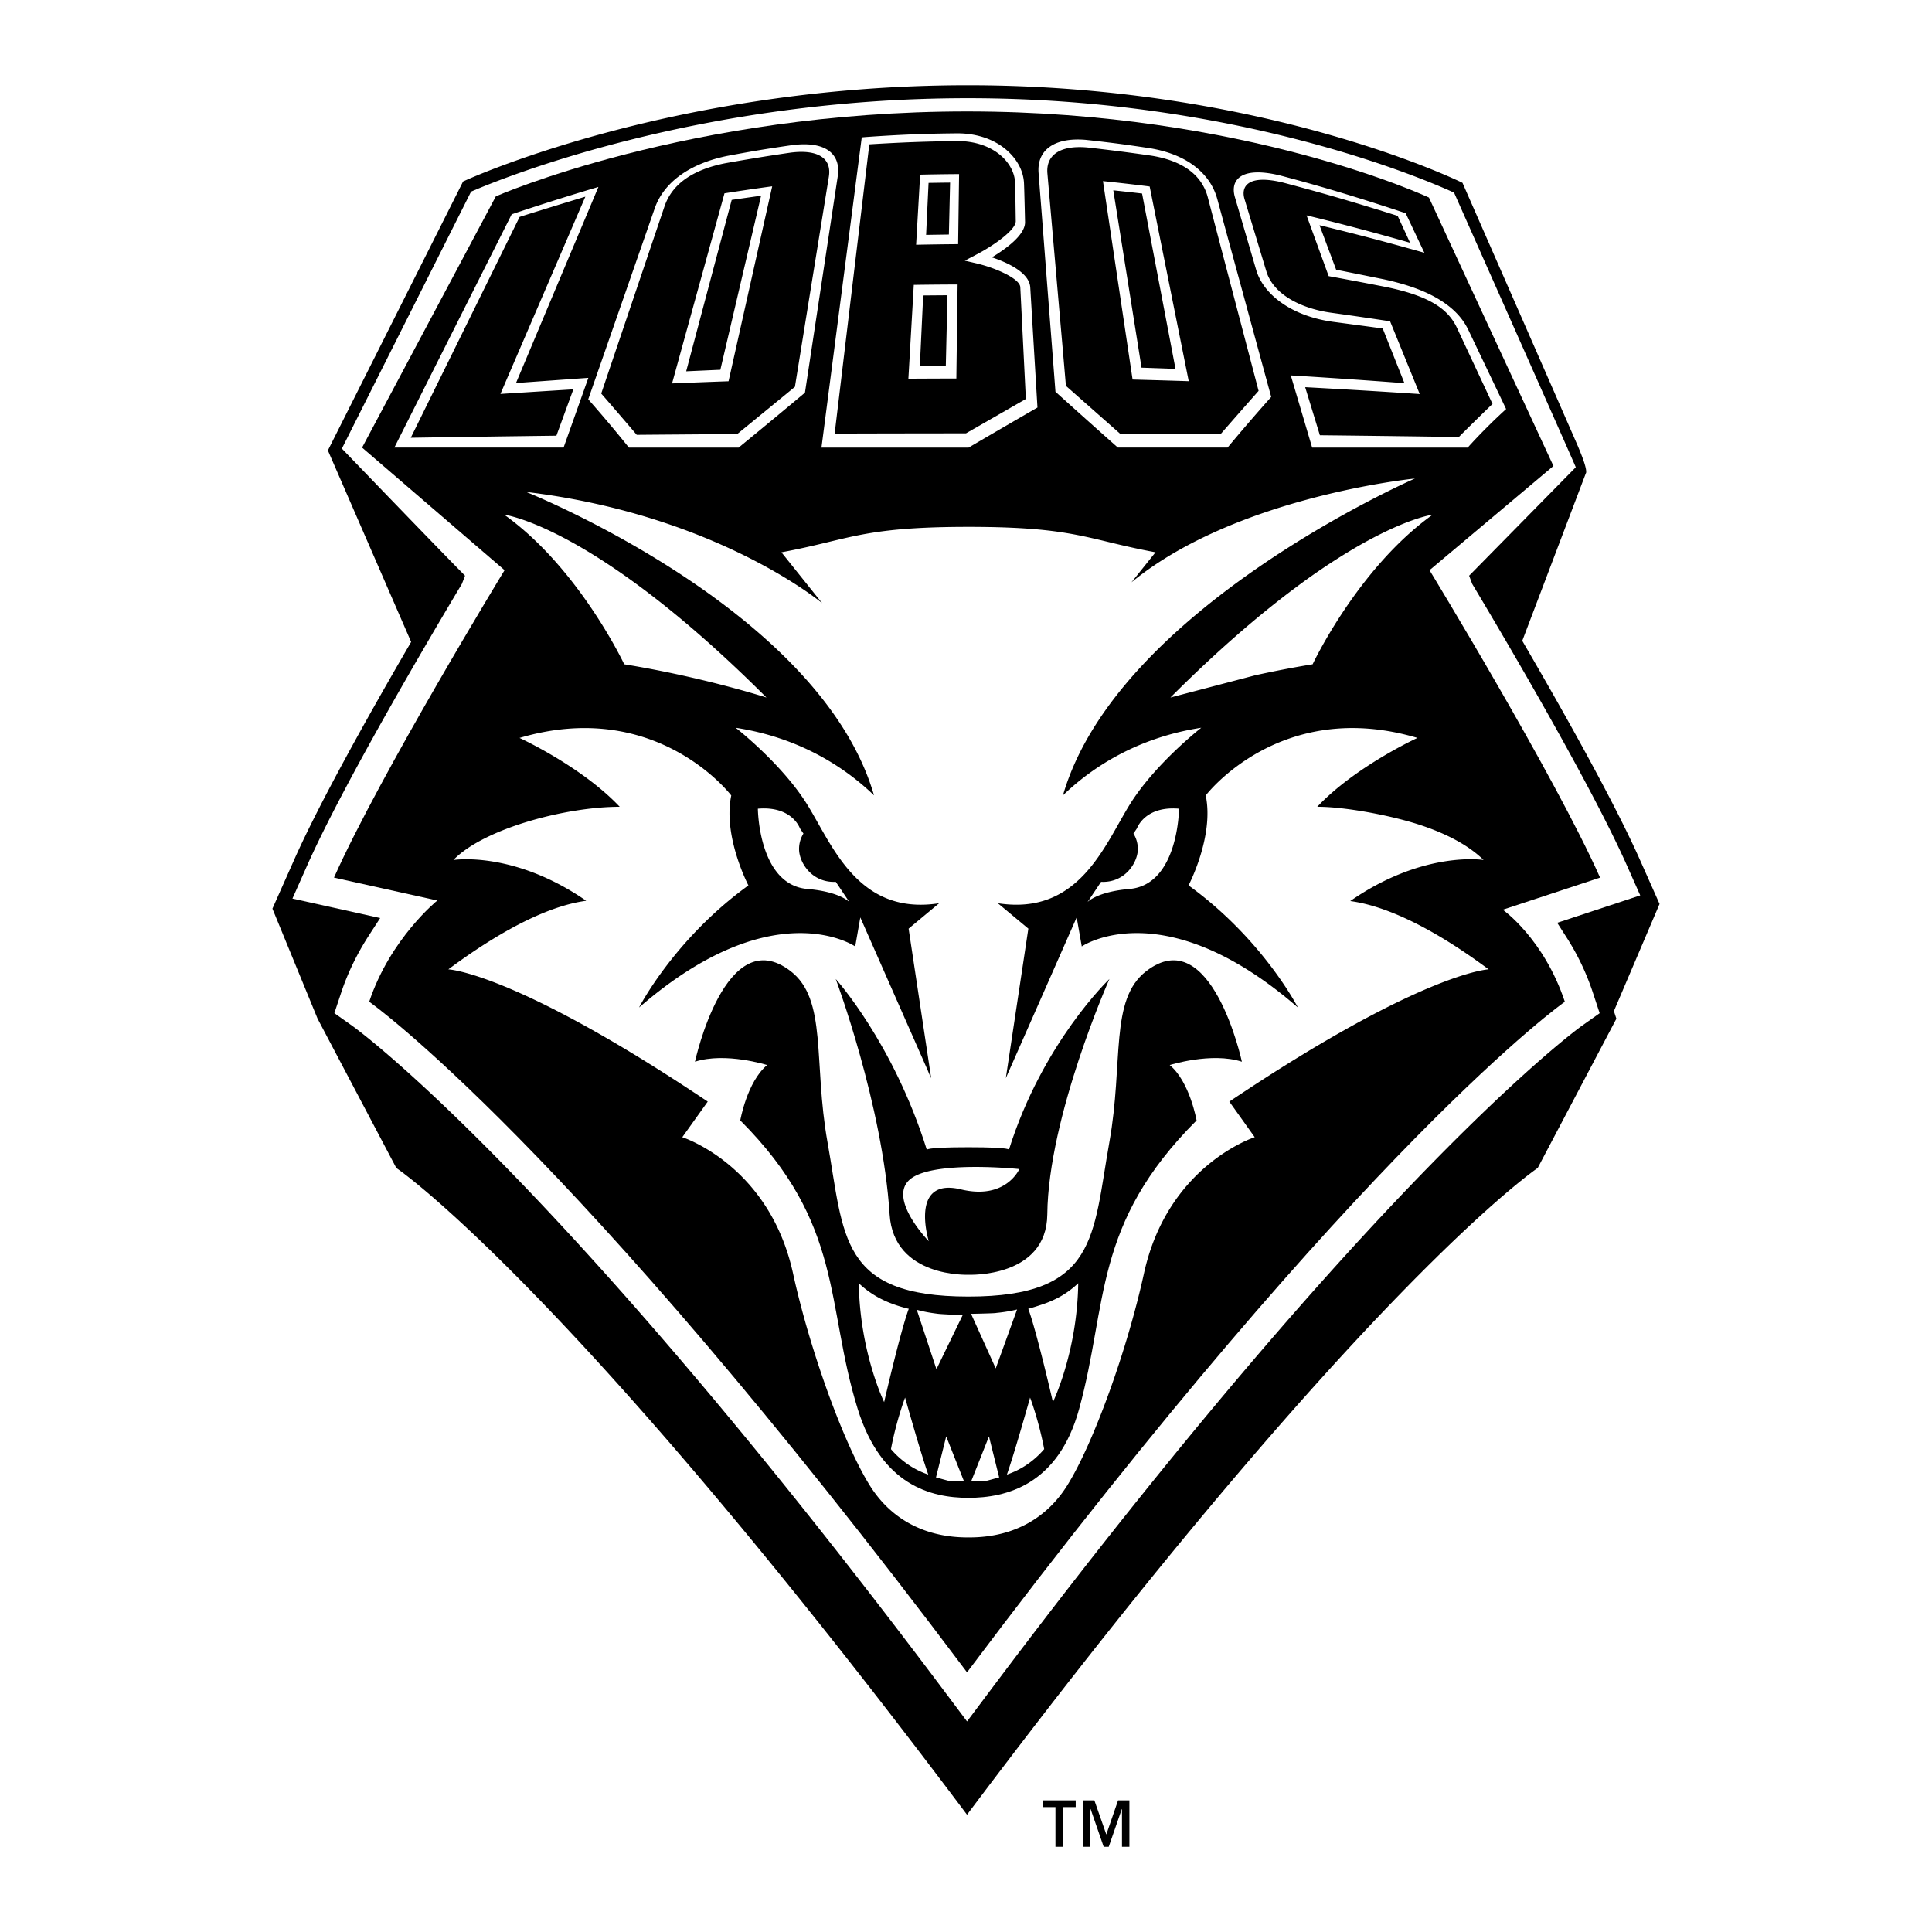
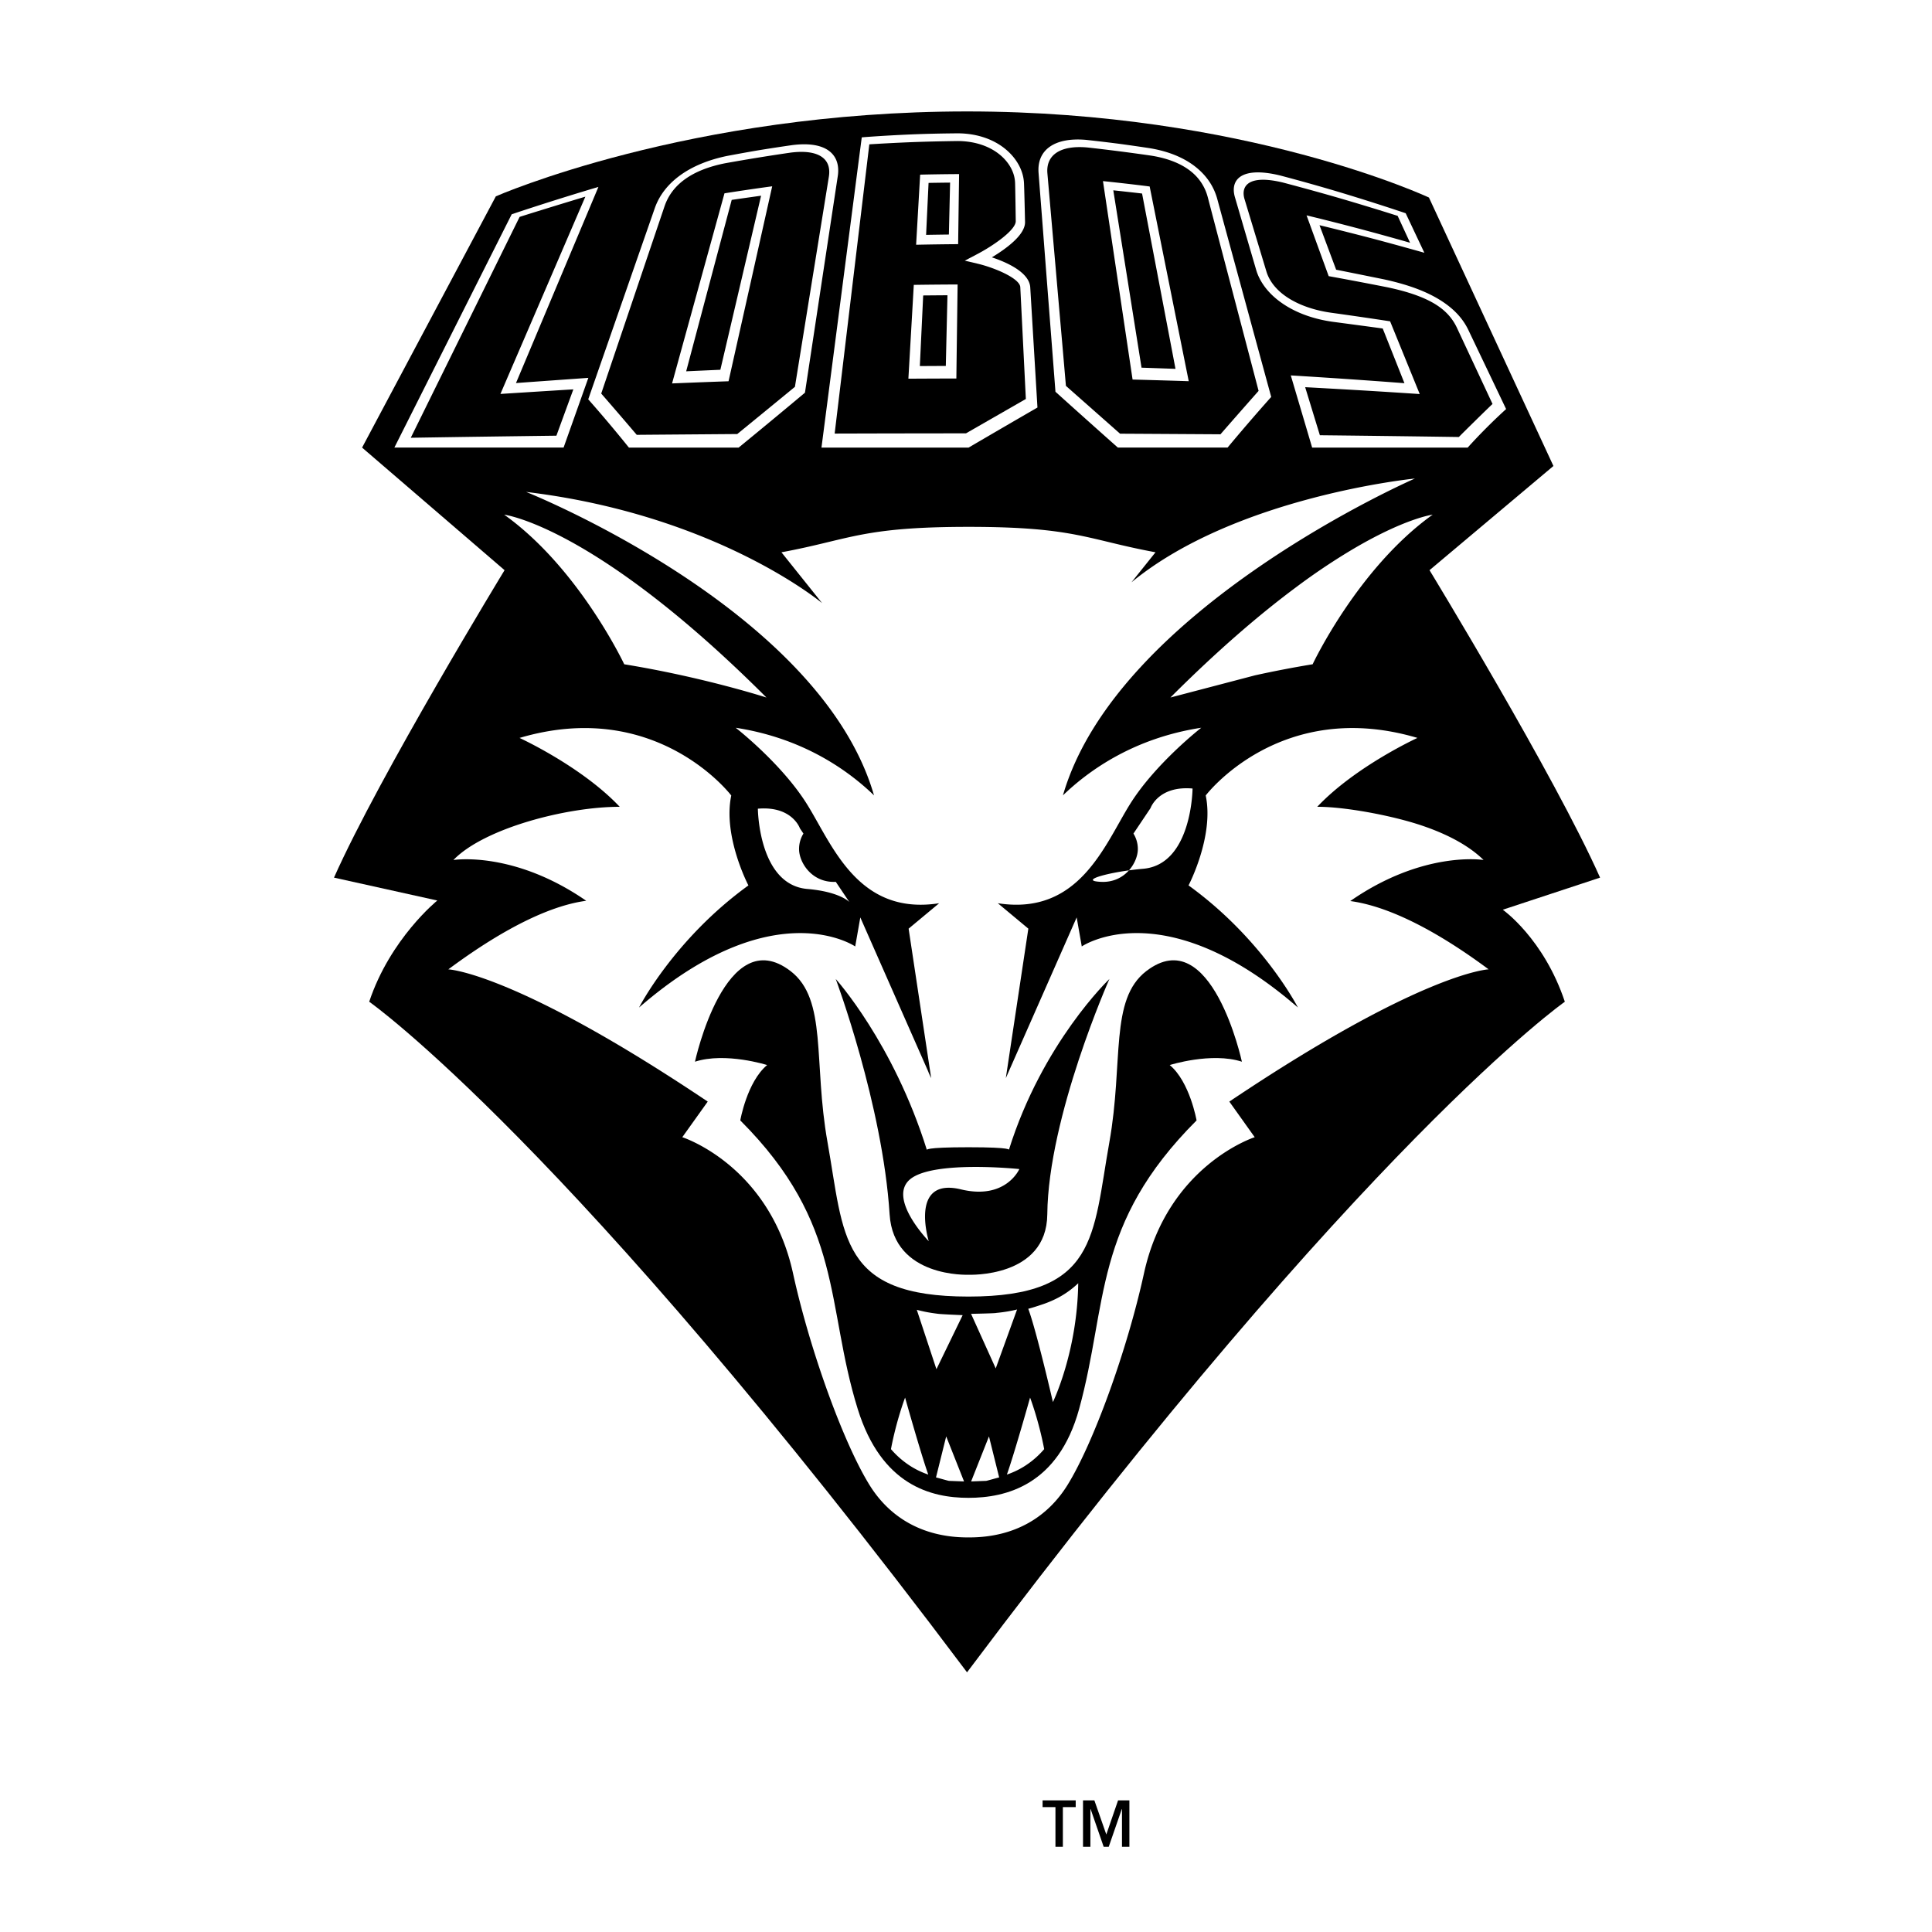
<svg xmlns="http://www.w3.org/2000/svg" width="2500" height="2500" viewBox="0 0 192.756 192.756">
  <g fill-rule="evenodd" clip-rule="evenodd">
-     <path fill="#fff" d="M0 0h192.756v192.756H0V0z" />
-     <path d="M161.018 100.874l4.555-10.687-1.955-4.395c-2.629-5.91-7.75-15.008-11.742-21.858l6.336-16.697a.195.195 0 0 0 .031-.082l.025-.064-.018.017c.041-.46-.432-1.679-.889-2.743-.527-1.224-11.449-26.125-11.449-26.125s-19.609-9.735-49.357-9.735c-29.748 0-50.352 9.6-50.352 9.6l-13.5 26.857.039.04 8.279 19.045-.089.153c-3.968 6.817-8.994 15.759-11.587 21.593l-2.163 4.866 4.504 10.971 7.857 14.901s17.172 11.543 56.938 64.524c39.766-52.981 56.936-64.524 56.936-64.524l7.85-14.896-.249-.761z" />
    <path d="M46.998 19.119L34.11 44.756c2.216 2.3 9.208 9.552 11.516 11.898l.771.783-.316.82c-3.451 5.769-11.864 20.057-15.443 28.109l-1.46 3.286 8.753 1.941-1.107 1.708c-1.194 1.842-2.128 3.764-2.777 5.713l-.687 2.067 1.787 1.267c.19.133 19.982 14.301 58.984 66.264l2.352 3.134c1.032-1.374 2.35-3.133 2.35-3.133 38.898-51.824 58.791-66.128 58.986-66.267l1.779-1.261-.684-2.075a24.27 24.27 0 0 0-2.57-5.408l-.98-1.534 8.281-2.734a4252.74 4252.74 0 0 0-1.32-2.967c-3.586-8.068-11.994-22.346-15.443-28.11l-.307-.82 4.24-4.312s5.883-5.979 6.4-6.507c-.082-.256-11.727-26.454-12.141-27.397-3.068-1.405-21.758-9.423-48.515-9.423-26.888.001-46.466 7.982-49.561 9.321z" fill="#fff" />
    <path d="M149.934 90.763l9.705-3.202c-4.521-10.168-17.016-30.674-17.016-30.674l12.363-10.396-12.42-26.783c-.002 0-18.311-8.59-46.084-8.59-27.774 0-47.011 8.47-47.011 8.47L36.126 44.657l14.214 12.23S37.843 77.393 33.323 87.561l10.308 2.284s-4.696 3.794-6.795 10.098c0 0 19.879 13.924 59.645 66.905 39.766-52.981 59.643-66.905 59.643-66.905-2.099-6.304-6.19-9.18-6.19-9.18z" />
    <path d="M148.52 96.711c-6.086-4.52-10.643-6.394-13.805-6.812 7.305-5.076 13.301-4.098 13.301-4.098-2.078-2.042-5.287-3.225-7.482-3.844-2.781-.785-6.645-1.468-9.111-1.464 3.812-4.038 9.996-6.871 9.996-6.871-13.701-4.059-21.125 5.743-21.125 5.743.857 4.073-1.713 8.972-1.713 8.972 7.43 5.369 10.91 12.18 10.91 12.18a38.914 38.914 0 0 0-.771-.653l.02.014c-12.996-10.822-20.812-5.451-20.812-5.451l-.508-2.896-7.07 16.036 2.248-14.916-3.045-2.536c8.121 1.269 10.658-5.837 13.195-9.896 2.537-4.06 7.104-7.612 7.104-7.612-6.654 1.022-11.148 4.188-13.801 6.746 5.395-18.666 35.115-31.61 35.115-31.61s-17.84 1.763-28.275 10.352v-.002l2.395-2.992c-6.852-1.267-8.004-2.536-18.661-2.536-9.264 0-11.348.959-16.232 2.042l.001.001-.001-.001c-.736.162-1.533.33-2.429.495l4.06 5.073s-10.506-8.812-29.535-11.096c0 0 29.063 11.573 34.634 30.015.026.086.052.173.076.259.014.013-.168-.162-.276-.263-2.683-2.507-7.096-5.494-13.525-6.481l.009.005c.132.104 4.597 3.607 7.097 7.606 2.537 4.059 5.074 11.164 13.195 9.896l-3.046 2.536 2.25 14.916-.362-.756c.122.23.243.479.362.756l-7.07-16.036-.509 2.896s-7.816-5.371-20.812 5.451h.001c-.25.208-.501.42-.755.64 0 0 3.484-6.812 10.911-12.18 0 0-2.568-4.899-1.711-8.972 0 0-7.422-9.802-21.124-5.743 0 0 6.185 2.833 9.996 6.871h.002c-5.292-.009-13.544 2.144-16.595 5.308 0 0 5.967-.966 13.249 4.068-3.16.418-7.671 2.323-13.756 6.842 0 0 6.597.254 25.88 13.193l-2.538 3.552s8.681 2.77 11.05 13.589c1.671 7.643 5.042 16.952 7.647 21.14 1.892 3.044 5.101 5.201 9.789 5.201.025 0 .046-.002.07-.004.023.002.046.004.07.004 4.688 0 7.897-2.157 9.79-5.201 2.605-4.188 5.975-13.497 7.646-21.14 2.369-10.819 11.049-13.589 11.049-13.589l-2.533-3.552c19.276-12.941 25.87-13.195 25.87-13.195z" fill="#fff" />
    <path d="M123.904 105.926s-3.035-14.044-9.541-9.037c-3.688 2.839-2.248 9.053-3.682 17.071-1.672 9.372-1.172 15.399-14.059 15.399-12.89 0-12.387-6.027-14.06-15.399-1.434-8.019.006-14.232-3.683-17.071-6.504-5.007-9.541 9.037-9.541 9.037 3.046-.983 7.199.334 7.199.334-2.01 1.675-2.679 5.524-2.679 5.524 10.377 10.377 8.479 18.359 11.716 28.787 2.364 7.613 7.309 8.869 11.047 8.869 3.737 0 8.954-1.256 11.045-8.869 2.896-10.528 1.342-18.41 11.717-28.787 0 0-.67-3.85-2.678-5.524.002 0 4.154-1.318 7.199-.334z" />
-     <path d="M88.539 129.89l-.239-.108a9.38 9.38 0 0 1-2.617-1.751c.101 6.895 2.528 11.857 2.528 11.857s1.623-7.06 2.457-9.309a13.238 13.238 0 0 1-2.129-.689z" fill="#fff" />
    <path d="M100.652 114.736s.488-.275-4.03-.275c-4.519 0-4.146.275-4.146.275-3.349-10.711-9.094-17.062-9.094-17.062s4.683 12.535 5.375 23.481c.401 6.357 7.866 6.026 7.866 6.026s7.805.343 7.866-6.026c.096-9.767 6.197-23.481 6.197-23.481s-6.686 6.351-10.034 17.062z" />
-     <path d="M113.438 82.639l-.354.527a2.9 2.9 0 0 1 .438 1.571c-.014 1.311-1.268 3.357-3.668 3.246l-1.35 2.013s.932-1.025 4.189-1.304c4.885-.418 4.938-8.008 4.938-8.008-3.42-.296-4.193 1.955-4.193 1.955zM79.805 82.639l.354.527c-.28.452-.442.991-.436 1.571.012 1.311 1.267 3.357 3.665 3.246l1.352 2.013s-.934-1.025-4.191-1.304c-4.883-.418-4.936-8.008-4.936-8.008 3.42-.296 4.192 1.955 4.192 1.955zM92.662 123.834s-1.981-6.422 3.214-5.169c4.483 1.08 5.823-2.028 5.823-2.028s-8.55-.896-10.879 1.004c-2.329 1.903 1.842 6.193 1.842 6.193zM50.304 51.349c3.547 2.534 6.422 6.022 8.466 8.989a.354.354 0 0 0 .005.009c2.261 3.284 3.505 5.928 3.505 5.928 7.926 1.29 14.189 3.317 14.189 3.317-17.135-17.138-26.165-18.243-26.165-18.243zM98.67 143.31l-1.78 4.492 1.5-.056c.119-.015 1.178-.324 1.297-.342l-1.017-4.094zM92.614 147.119c-.753-2.119-2.313-7.679-2.313-7.679s-.858 2.236-1.41 5.14a8.761 8.761 0 0 0 1.837 1.619v.002a8.38 8.38 0 0 0 1.886.918zM134.709 54.949a64.029 64.029 0 0 0-5.428 3.661c-3.516 2.614-7.691 6.164-12.508 10.981l8.449-2.215a107.45 107.45 0 0 1 5.74-1.102s4.5-9.583 11.977-14.926c0 .001-2.796.344-8.23 3.601zM94.402 143.31l-1.018 4.095c.12.018 1.177.327 1.295.342l1.504.056-1.781-4.493zM102.771 139.44s-1.561 5.56-2.314 7.679a8.352 8.352 0 0 0 1.885-.918v-.002a8.683 8.683 0 0 0 1.836-1.619c-.549-2.903-1.407-5.14-1.407-5.14zM93.597 131.08l-.36-.048a13.456 13.456 0 0 1-1.769-.354l1.96 5.927 2.617-5.392c0 .001-2.004-.08-2.448-.133zM105.527 129.497v-.002s-.645.347-1.447.619c-.604.204-1.156.383-1.49.463.834 2.249 2.459 9.308 2.459 9.308s2.426-4.962 2.525-11.856a9.094 9.094 0 0 1-2.047 1.468zM99.553 130.976a1.627 1.627 0 0 0-.219.027c-.445.041-2.45.079-2.45.079l2.459 5.444 2.131-5.879c-.581.147-1.222.255-1.921.329zM111.697 14.351a162.735 162.735 0 0 0-3.311-.393c-3.125-.288-4.949.963-4.768 3.292 0 0 .084 1.105.217 2.818.139 1.779.33 4.265.531 6.889l.621 8.025c.188 2.424.316 4.104.316 4.104 2.008 1.811 4.084 3.667 6.225 5.569h10.946a198.309 198.309 0 0 1 4.355-5.054c-.539-1.971-1.055-3.871-1.557-5.707l-1.4-5.142c-.438-1.602-.859-3.153-1.27-4.655l-1.152-4.235c-.336-1.232-1.031-2.277-2.059-3.125-1.178-.97-2.752-1.633-4.682-1.952a196.8 196.8 0 0 0-3.012-.434zm2.248 4.957l1.52 7.971c.82 4.295 1.713 8.984 1.814 9.522-.713-.027-2.662-.095-3.389-.119-.086-.554-.844-5.307-1.535-9.65-.635-3.989-1.221-7.66-1.281-8.044.604.062 2.256.246 2.871.32zM86.396 13.67l-.418.035a3544.21 3544.21 0 0 0-.788 6.067l-.911 7.008-1.063 8.186-1.258 9.69h14.679c2.342-1.371 4.631-2.704 6.87-3.997l-.719-11.993c-.1-1.5-2.34-2.498-3.83-2.99 1.369-.828 3.389-2.256 3.309-3.581 0-.129-.078-3.42-.105-3.867-.068-1.141-.641-2.253-1.598-3.136-1.24-1.145-3.006-1.779-4.994-1.79-1.523.012-3.044.044-4.571.105a152.87 152.87 0 0 0-4.603.263zm8.395 4.548l-.121 5.181c-.562.006-1.701.023-2.272.034.034-.755.212-4.512.246-5.184.532-.012 1.608-.026 2.147-.031zm-.262 11.24c-.021.878-.144 6.077-.165 7.052-.644.001-1.941.008-2.591.012l.333-7.045c.602-.005 1.816-.016 2.423-.019zM75.616 15.003c-1.023.175-2.055.362-3.095.559-3.72.771-6.293 2.622-7.198 5.22l-1.436 4.124c-.509 1.457-1.031 2.961-1.57 4.512a3310.96 3310.96 0 0 0-1.724 4.954c-.616 1.763-1.25 3.583-1.905 5.468a133.812 133.812 0 0 1 4.059 4.817h10.946c2.274-1.86 4.48-3.688 6.618-5.479l.961-6.338.854-5.644c.266-1.749.521-3.435.767-5.063l.692-4.563c.151-.996-.09-1.812-.689-2.364-.774-.71-2.112-.959-3.894-.723-1.12.161-2.249.334-3.386.52zm.317 4.524l-1.854 7.926c-.997 4.262-2.083 8.907-2.209 9.439-.716.031-2.681.119-3.41.153l2.467-9.291 2.075-7.81c.622-.092 2.309-.332 2.931-.417zM59.194 18.8a276.142 276.142 0 0 0-8.141 2.577 3559.55 3559.55 0 0 1-2.468 4.906c-.88 1.753-1.793 3.567-2.739 5.448-.981 1.953-2 3.98-3.06 6.084-1.1 2.191-2.247 4.469-3.44 6.84H56.229l2.471-6.956s-6.25.444-7.221.52l1.673-3.977c.87-2.074 1.95-4.64 2.965-7.058l2.542-6.045 1.044-2.488c-.167.05-.338.1-.509.149zM139.693 21.089a222.992 222.992 0 0 0-6.152-1.946 189.029 189.029 0 0 0-5.807-1.632c-3.857-.944-5.043.396-4.525 2.167l2.121 7.255c.314 1.071 1.035 2.097 2.088 2.947 1.49 1.199 3.5 1.977 5.809 2.26 0 0 3.84.509 4.727.635.285.716 1.861 4.681 2.168 5.457a652.86 652.86 0 0 0-6.072-.439c-2.703-.184-5.268-.338-5.268-.338.68 2.298 1.391 4.696 2.131 7.202h15.516a56.593 56.593 0 0 1 3.836-3.845 9133.25 9133.25 0 0 0-3.762-7.88c-.521-1.091-1.332-1.99-2.484-2.774-1.443-.983-3.35-1.725-5.963-2.293 0 0-3.895-.79-4.748-.955-.242-.646-1.439-3.853-1.66-4.44.457.107 2.998.726 5.482 1.381 2.518.669 4.98 1.368 4.98 1.368-.641-1.352-1.26-2.665-1.863-3.942a51.5 51.5 0 0 0-.554-.188z" fill="#fff" />
+     <path d="M113.438 82.639l-.354.527a2.9 2.9 0 0 1 .438 1.571c-.014 1.311-1.268 3.357-3.668 3.246s.932-1.025 4.189-1.304c4.885-.418 4.938-8.008 4.938-8.008-3.42-.296-4.193 1.955-4.193 1.955zM79.805 82.639l.354.527c-.28.452-.442.991-.436 1.571.012 1.311 1.267 3.357 3.665 3.246l1.352 2.013s-.934-1.025-4.191-1.304c-4.883-.418-4.936-8.008-4.936-8.008 3.42-.296 4.192 1.955 4.192 1.955zM92.662 123.834s-1.981-6.422 3.214-5.169c4.483 1.08 5.823-2.028 5.823-2.028s-8.55-.896-10.879 1.004c-2.329 1.903 1.842 6.193 1.842 6.193zM50.304 51.349c3.547 2.534 6.422 6.022 8.466 8.989a.354.354 0 0 0 .005.009c2.261 3.284 3.505 5.928 3.505 5.928 7.926 1.29 14.189 3.317 14.189 3.317-17.135-17.138-26.165-18.243-26.165-18.243zM98.67 143.31l-1.78 4.492 1.5-.056c.119-.015 1.178-.324 1.297-.342l-1.017-4.094zM92.614 147.119c-.753-2.119-2.313-7.679-2.313-7.679s-.858 2.236-1.41 5.14a8.761 8.761 0 0 0 1.837 1.619v.002a8.38 8.38 0 0 0 1.886.918zM134.709 54.949a64.029 64.029 0 0 0-5.428 3.661c-3.516 2.614-7.691 6.164-12.508 10.981l8.449-2.215a107.45 107.45 0 0 1 5.74-1.102s4.5-9.583 11.977-14.926c0 .001-2.796.344-8.23 3.601zM94.402 143.31l-1.018 4.095c.12.018 1.177.327 1.295.342l1.504.056-1.781-4.493zM102.771 139.44s-1.561 5.56-2.314 7.679a8.352 8.352 0 0 0 1.885-.918v-.002a8.683 8.683 0 0 0 1.836-1.619c-.549-2.903-1.407-5.14-1.407-5.14zM93.597 131.08l-.36-.048a13.456 13.456 0 0 1-1.769-.354l1.96 5.927 2.617-5.392c0 .001-2.004-.08-2.448-.133zM105.527 129.497v-.002s-.645.347-1.447.619c-.604.204-1.156.383-1.49.463.834 2.249 2.459 9.308 2.459 9.308s2.426-4.962 2.525-11.856a9.094 9.094 0 0 1-2.047 1.468zM99.553 130.976a1.627 1.627 0 0 0-.219.027c-.445.041-2.45.079-2.45.079l2.459 5.444 2.131-5.879c-.581.147-1.222.255-1.921.329zM111.697 14.351a162.735 162.735 0 0 0-3.311-.393c-3.125-.288-4.949.963-4.768 3.292 0 0 .084 1.105.217 2.818.139 1.779.33 4.265.531 6.889l.621 8.025c.188 2.424.316 4.104.316 4.104 2.008 1.811 4.084 3.667 6.225 5.569h10.946a198.309 198.309 0 0 1 4.355-5.054c-.539-1.971-1.055-3.871-1.557-5.707l-1.4-5.142c-.438-1.602-.859-3.153-1.27-4.655l-1.152-4.235c-.336-1.232-1.031-2.277-2.059-3.125-1.178-.97-2.752-1.633-4.682-1.952a196.8 196.8 0 0 0-3.012-.434zm2.248 4.957l1.52 7.971c.82 4.295 1.713 8.984 1.814 9.522-.713-.027-2.662-.095-3.389-.119-.086-.554-.844-5.307-1.535-9.65-.635-3.989-1.221-7.66-1.281-8.044.604.062 2.256.246 2.871.32zM86.396 13.67l-.418.035a3544.21 3544.21 0 0 0-.788 6.067l-.911 7.008-1.063 8.186-1.258 9.69h14.679c2.342-1.371 4.631-2.704 6.87-3.997l-.719-11.993c-.1-1.5-2.34-2.498-3.83-2.99 1.369-.828 3.389-2.256 3.309-3.581 0-.129-.078-3.42-.105-3.867-.068-1.141-.641-2.253-1.598-3.136-1.24-1.145-3.006-1.779-4.994-1.79-1.523.012-3.044.044-4.571.105a152.87 152.87 0 0 0-4.603.263zm8.395 4.548l-.121 5.181c-.562.006-1.701.023-2.272.034.034-.755.212-4.512.246-5.184.532-.012 1.608-.026 2.147-.031zm-.262 11.24c-.021.878-.144 6.077-.165 7.052-.644.001-1.941.008-2.591.012l.333-7.045c.602-.005 1.816-.016 2.423-.019zM75.616 15.003c-1.023.175-2.055.362-3.095.559-3.72.771-6.293 2.622-7.198 5.22l-1.436 4.124c-.509 1.457-1.031 2.961-1.57 4.512a3310.96 3310.96 0 0 0-1.724 4.954c-.616 1.763-1.25 3.583-1.905 5.468a133.812 133.812 0 0 1 4.059 4.817h10.946c2.274-1.86 4.48-3.688 6.618-5.479l.961-6.338.854-5.644c.266-1.749.521-3.435.767-5.063l.692-4.563c.151-.996-.09-1.812-.689-2.364-.774-.71-2.112-.959-3.894-.723-1.12.161-2.249.334-3.386.52zm.317 4.524l-1.854 7.926c-.997 4.262-2.083 8.907-2.209 9.439-.716.031-2.681.119-3.41.153l2.467-9.291 2.075-7.81c.622-.092 2.309-.332 2.931-.417zM59.194 18.8a276.142 276.142 0 0 0-8.141 2.577 3559.55 3559.55 0 0 1-2.468 4.906c-.88 1.753-1.793 3.567-2.739 5.448-.981 1.953-2 3.98-3.06 6.084-1.1 2.191-2.247 4.469-3.44 6.84H56.229l2.471-6.956s-6.25.444-7.221.52l1.673-3.977c.87-2.074 1.95-4.64 2.965-7.058l2.542-6.045 1.044-2.488c-.167.05-.338.1-.509.149zM139.693 21.089a222.992 222.992 0 0 0-6.152-1.946 189.029 189.029 0 0 0-5.807-1.632c-3.857-.944-5.043.396-4.525 2.167l2.121 7.255c.314 1.071 1.035 2.097 2.088 2.947 1.49 1.199 3.5 1.977 5.809 2.26 0 0 3.84.509 4.727.635.285.716 1.861 4.681 2.168 5.457a652.86 652.86 0 0 0-6.072-.439c-2.703-.184-5.268-.338-5.268-.338.68 2.298 1.391 4.696 2.131 7.202h15.516a56.593 56.593 0 0 1 3.836-3.845 9133.25 9133.25 0 0 0-3.762-7.88c-.521-1.091-1.332-1.99-2.484-2.774-1.443-.983-3.35-1.725-5.963-2.293 0 0-3.895-.79-4.748-.955-.242-.646-1.439-3.853-1.66-4.44.457.107 2.998.726 5.482 1.381 2.518.669 4.98 1.368 4.98 1.368-.641-1.352-1.26-2.665-1.863-3.942a51.5 51.5 0 0 0-.554-.188z" fill="#fff" />
    <path d="M95.563 14.071c1.778.01 3.341.562 4.417 1.561.777.723 1.238 1.621 1.291 2.533l.002.025c.021.43.068 3.819.068 3.854.043.895-2.275 2.496-3.889 3.334l-1.195.629 1.322.311c1.725.418 4.164 1.468 4.215 2.326 0 .001.518 10.394.555 11.163l-5.972 3.428a5345.919 5345.919 0 0 0-13.102.023c.025-.224.289-2.413.658-5.496.349-2.917.784-6.541 1.198-10.011l1.049-8.744.552-4.606c.387-.027 2.602-.162 4.714-.236 2.108-.073 4.117-.094 4.117-.094zm-.316 3.3c-1.147.009-2.295.026-3.444.054l-.402 6.994c1.398-.03 2.796-.049 4.193-.06.034-2.451.063-4.776.095-6.989l-.442.001zm-.203 11.014c-1.291.005-2.583.018-3.875.036l-.539 9.361c1.595-.009 3.189-.016 4.786-.019.042-3.319.086-6.439.125-9.38l-.497.002zM104.5 17.306c-.164-1.874 1.328-2.836 3.996-2.592 2.107.234 4.23.505 6.377.817 1.697.273 3.047.823 4.01 1.621a4.825 4.825 0 0 1 1.621 2.543s1.062 4.054 2.244 8.55c1.299 4.946 2.754 10.488 2.822 10.754a854.8 854.8 0 0 0-3.805 4.331c-.385-.004-9.631-.059-10.016-.06l-5.402-4.773-.363-4.196c-.199-2.257-.445-5.073-.674-7.723-.429-4.894-.81-9.272-.81-9.272zm9.742 1.24a210.894 210.894 0 0 0-4.199-.477c.416 2.779.857 5.74 1.328 8.9.506 3.379 1.045 7.002 1.627 10.898 1.865.051 3.732.104 5.602.165-.764-3.809-1.477-7.357-2.141-10.672-.625-3.105-1.207-6.017-1.756-8.754-.152-.02-.307-.041-.461-.06zM66.299 20.588c.744-2.203 2.782-3.646 6.022-4.295 2.204-.396 4.38-.75 6.529-1.062 1.557-.205 2.708-.003 3.34.583.456.423.627 1.028.508 1.801l-1.376 8.521c-.4 2.468-.831 5.142-1.2 7.427l-.813 5.031c-.411.342-5.417 4.44-5.755 4.711-.379.001-9.638.074-10.026.078a493.13 493.13 0 0 0-3.544-4.119l3.504-10.362c1.473-4.361 2.811-8.314 2.811-8.314zM76.58 18.65a226.91 226.91 0 0 0-4.298.637l-2.367 8.581c-.892 3.235-1.845 6.689-2.863 10.386 1.884-.078 3.761-.15 5.636-.216l2.391-10.679 1.963-8.77a64.5 64.5 0 0 0-.462.061zM58.401 19.623l-1.247 2.894-2.704 6.284-3.02 7.012c-.893 2.072-1.502 3.49-1.502 3.49s6.307-.401 7.275-.456c-.292.795-1.383 3.78-1.69 4.621-.508.007-3.876.05-7.25.097-3.378.048-6.762.102-7.28.11l2.14-4.345 3.861-7.834 3.352-6.803 1.505-3.052c.869-.285 5.728-1.779 6.56-2.018zM127.951 29.318c-.807-.647-1.34-1.393-1.594-2.208l-2.189-7.239c-.391-1.294.367-2.491 3.816-1.663 0 0 2.52.658 5.23 1.438 2.756.795 5.73 1.73 6.23 1.892l1.24 2.682c-.494-.143-3.15-.898-5.623-1.546-2.436-.641-4.705-1.187-4.705-1.187.705 1.934 1.439 3.955 2.207 6.064 1.92.349 3.863.716 5.826 1.105 2.279.474 3.949 1.095 5.084 1.871.842.575 1.451 1.271 1.869 2.144.006.013 2.969 6.345 3.568 7.634-.252.218-3.166 3.083-3.359 3.295a3678.387 3678.387 0 0 0-13.867-.177l-1.467-4.793c.498.025 3.338.18 6.066.343 2.736.166 5.363.341 5.363.341l-2.955-7.256a411.21 411.21 0 0 0-5.805-.846c-1.974-.264-3.73-.933-4.935-1.894zM107.324 179.625h-3.305v.673h1.283v3.954h.74v-3.954h1.281v-.673h.001zm1.862 0h-1.133v4.627h.736v-3.761h.021l1.303 3.761h.506l1.303-3.761h.018v3.761h.74v-4.627h-1.131l-1.172 3.402-1.191-3.402z" />
  </g>
</svg>